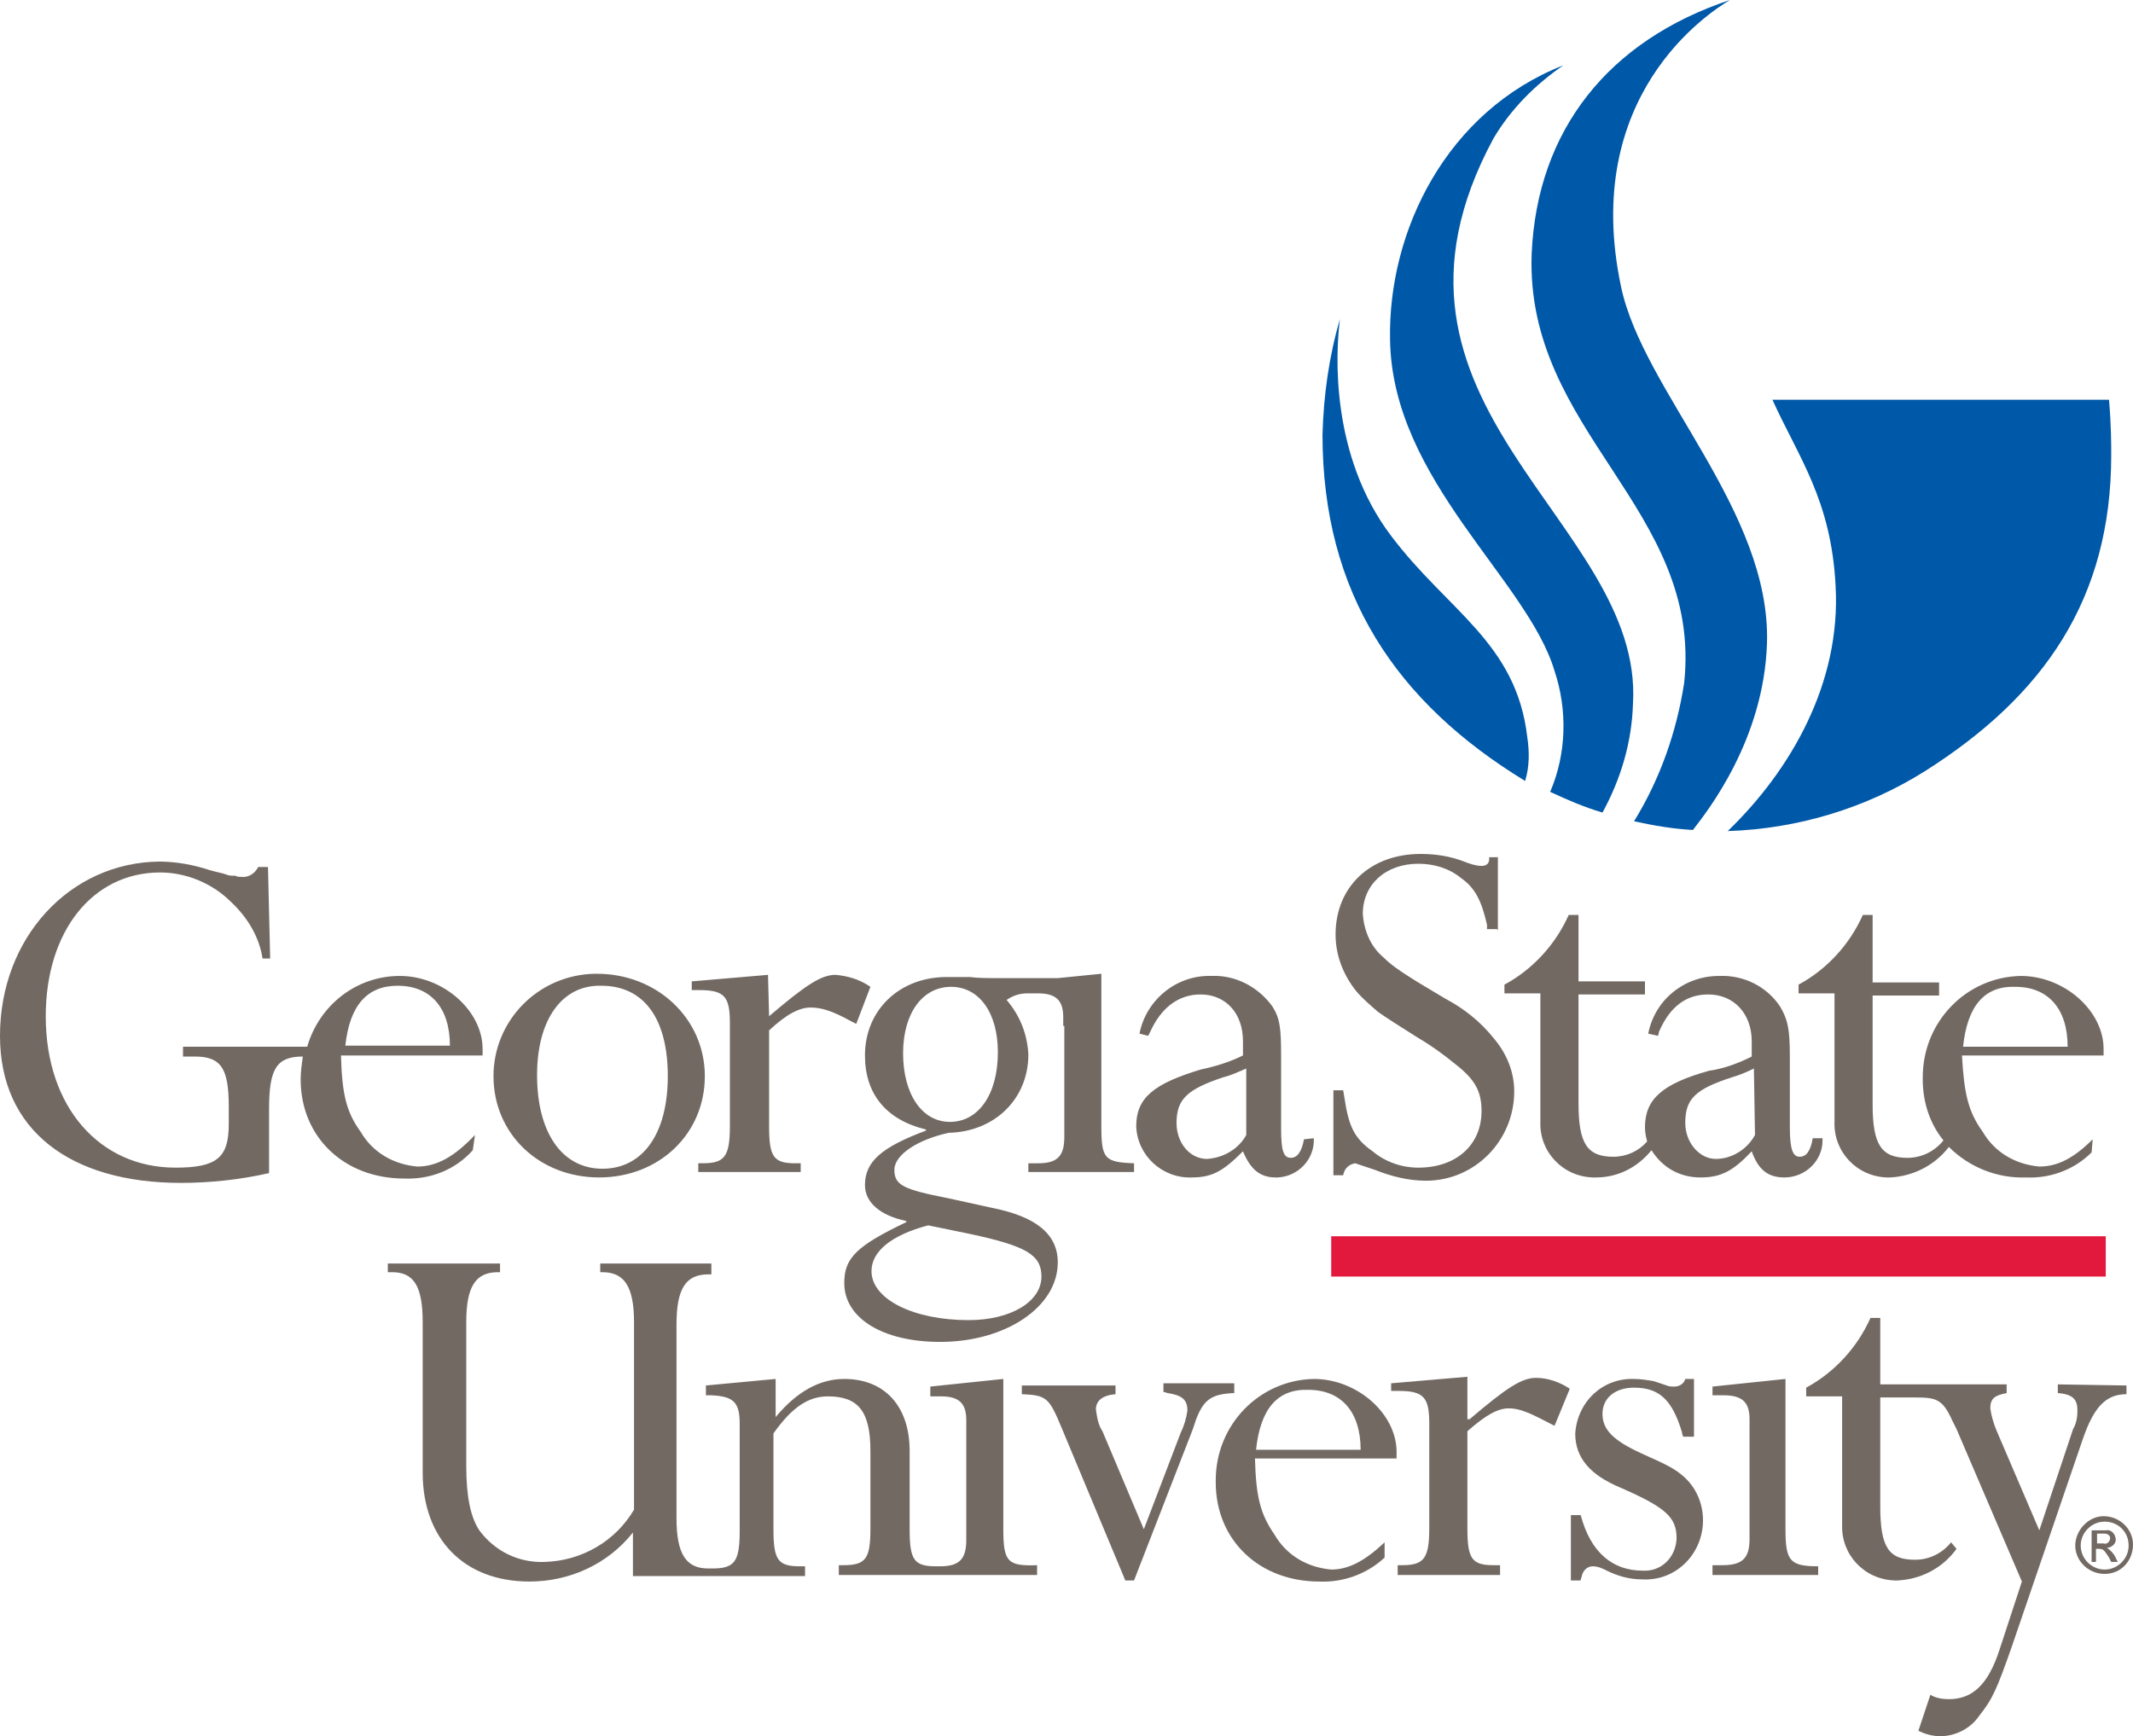
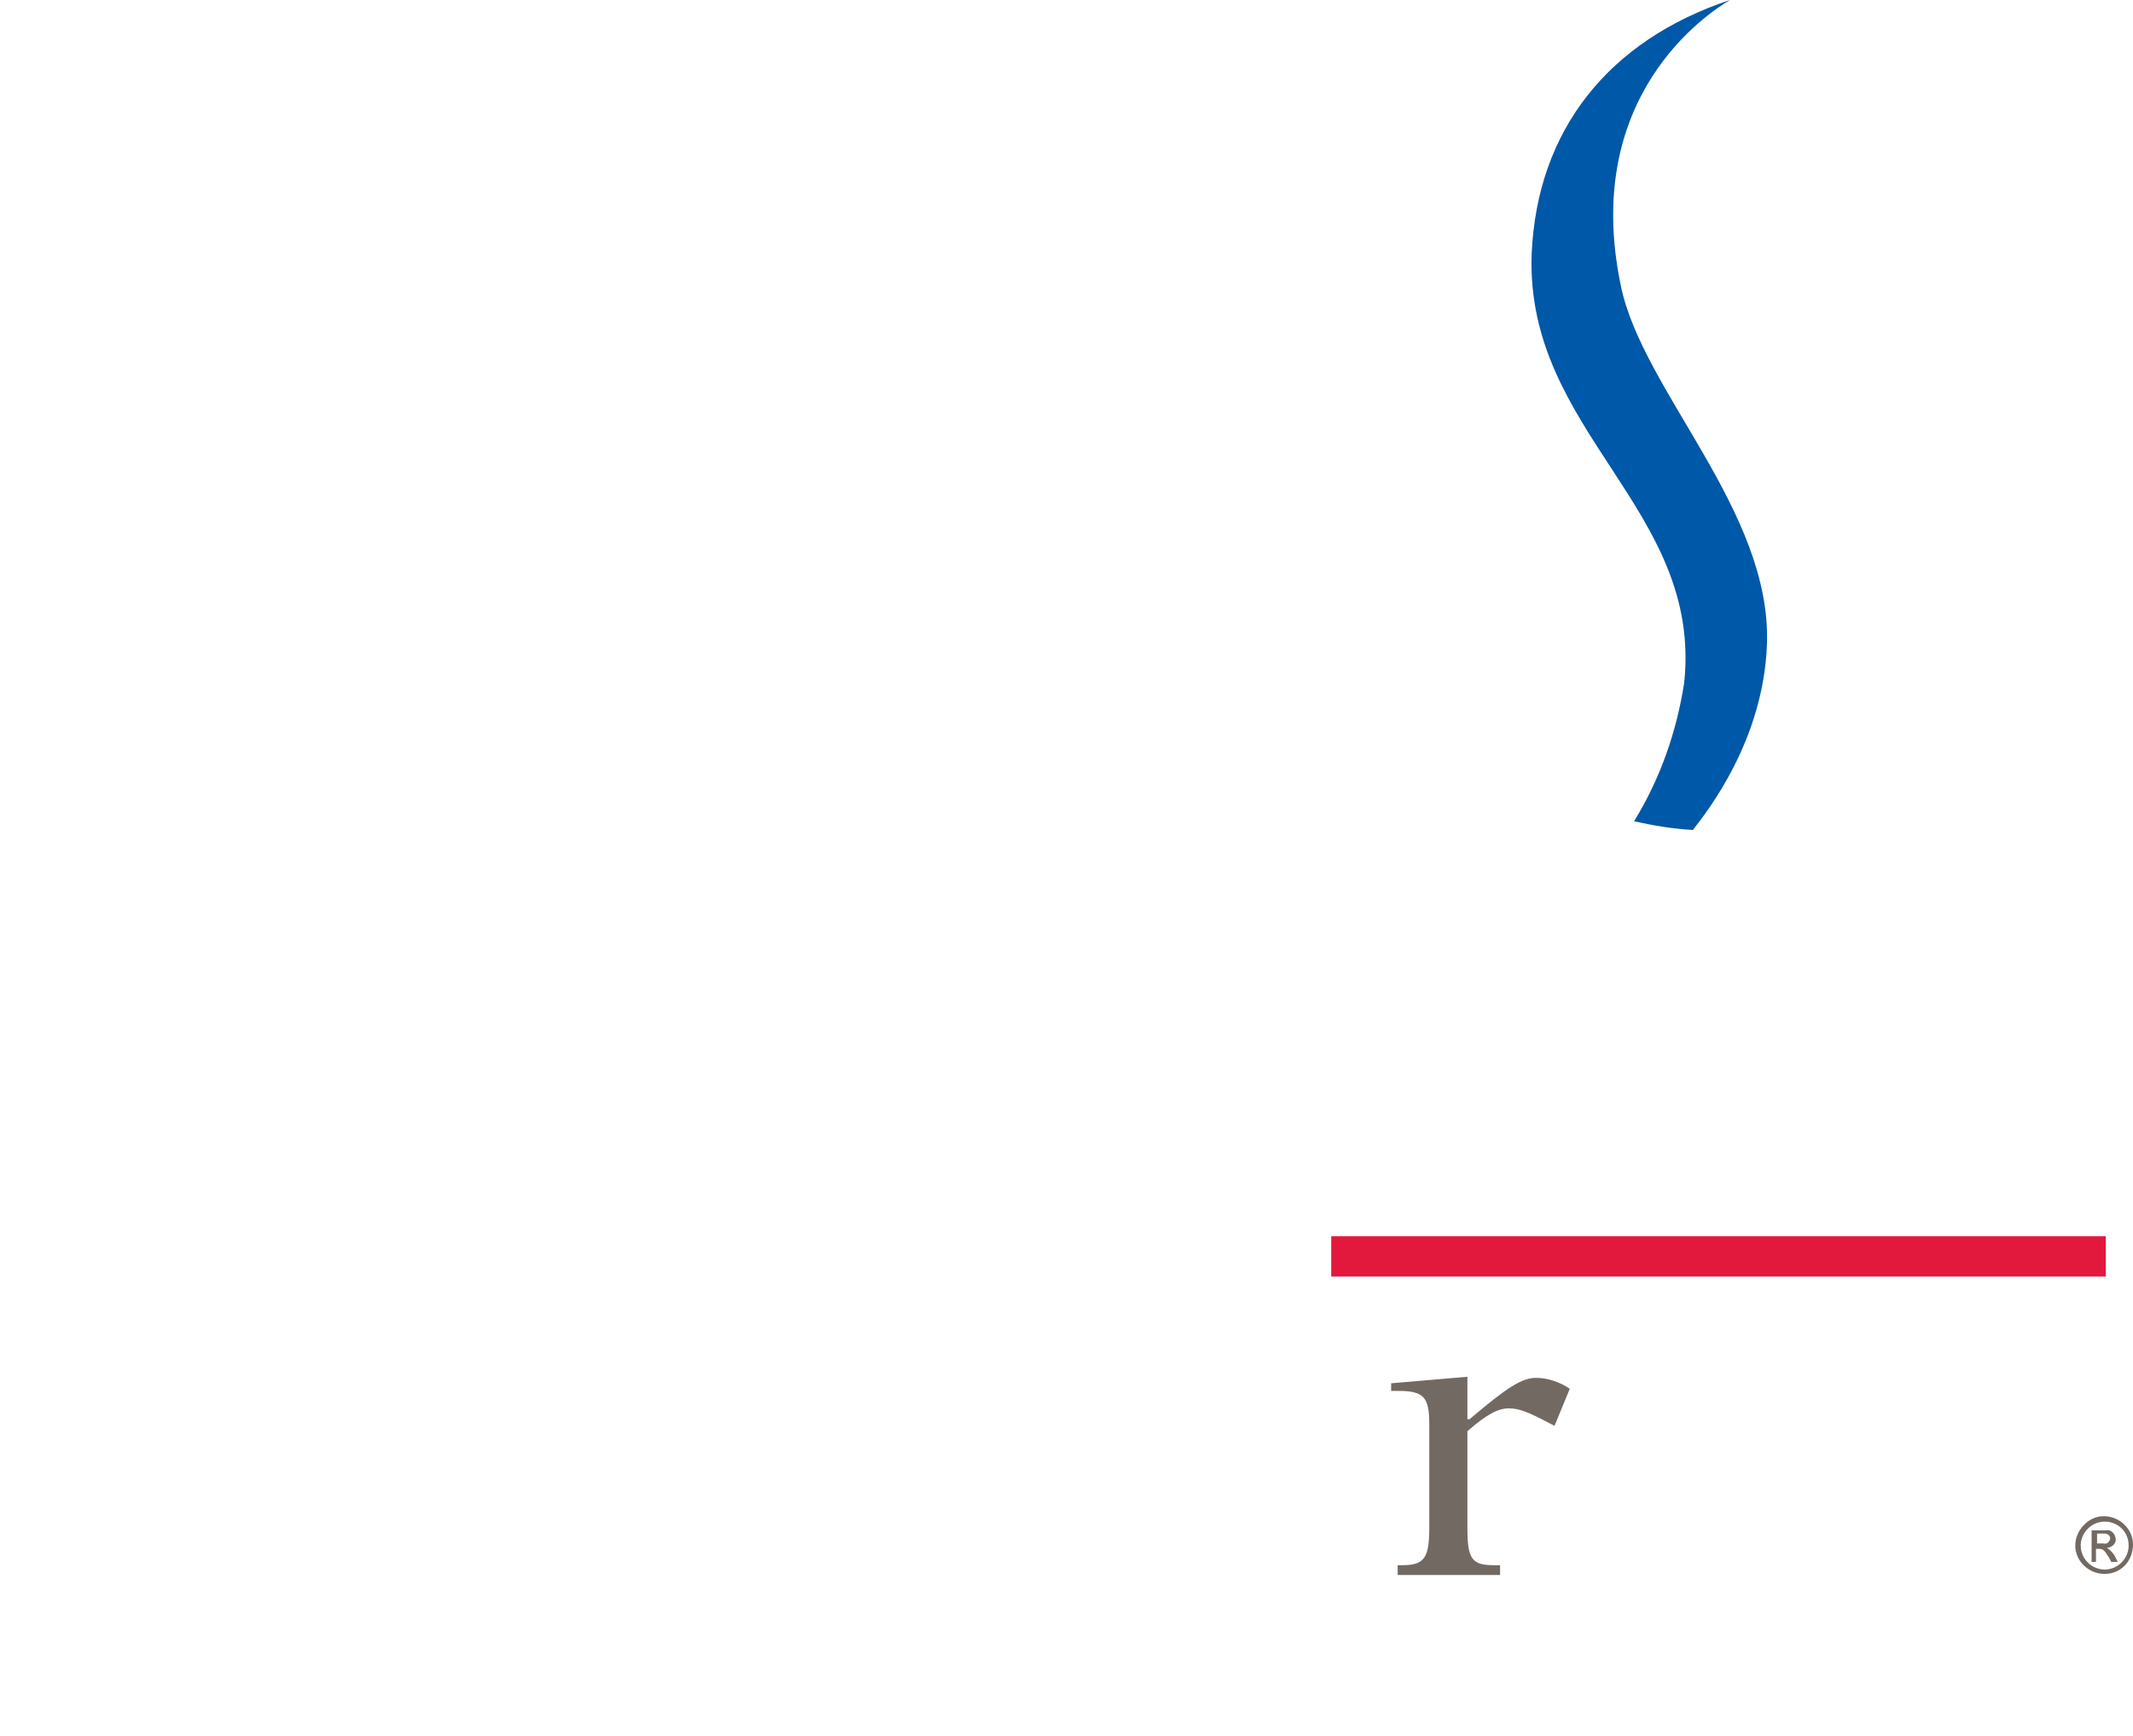
<svg xmlns="http://www.w3.org/2000/svg" enable-background="new 0 0 195.8 159.4" viewBox="0 0 195.8 159.4">
-   <path d="m70.6 93.3c3.4-2.9 4.8-3.8 6.1-3.8 1.1.1 2.2.4 3.2 1.1l-1.3 3.4-.4-.2c-1.8-1-2.8-1.3-3.8-1.3s-2.2.6-3.8 2.1v8.8c0 2.8.4 3.4 2.4 3.4h.5v.8h-9.4v-.8h.4c2 0 2.5-.6 2.5-3.4v-9.5c0-2.4-.5-3-2.8-3h-.7v-.8l7-.6zm66.8-8h-.9v-.4c-.5-2.2-1.1-3.4-2.4-4.3-1.1-.9-2.5-1.3-3.9-1.3-3 0-5.1 1.9-5.1 4.6.1 1.5.7 3 1.9 4 .7.7 1.6 1.3 2.4 1.8.6.4 1.8 1.1 3.3 2 1.7.9 3.2 2.1 4.4 3.6 1.2 1.4 1.9 3.1 1.9 4.9 0 4.5-3.6 8.2-8.1 8.2-1.6 0-3.2-.4-4.7-1-.6-.2-1.2-.4-1.8-.6-.6.1-1 .5-1.1 1.1h-.9v-7.8h.9l.1.6c.4 2.7.9 3.8 2.6 5 1.2 1 2.7 1.5 4.2 1.5 3.5 0 5.8-2.1 5.8-5.2 0-1.8-.6-2.9-2.4-4.3-1.1-.9-2.2-1.7-3.4-2.4-1.9-1.2-3-1.9-3.7-2.4-.7-.6-1.4-1.2-2-1.9-1.2-1.5-1.9-3.3-1.9-5.2 0-4.4 3.2-7.4 7.8-7.4 1.4 0 2.7.2 4 .7.5.2 1.1.4 1.6.4.4 0 .7-.2.7-.6 0-.1 0-.1 0-.2h.8v6.7zm-16.8 19.2c.1 1.9-1.4 3.5-3.3 3.6-.1 0-.1 0-.2 0-1.4 0-2.3-.7-3-2.4-1.8 1.8-2.8 2.4-4.7 2.4-2.7.1-5-2-5.1-4.7 0-2.6 1.6-3.9 5.9-5.2 1.4-.3 2.7-.7 3.9-1.3v-1.3c0-2.6-1.6-4.3-3.9-4.3-2 0-3.6 1.2-4.6 3.4l-.2.4-.8-.2c.6-3.1 3.4-5.4 6.6-5.3 2.2-.1 4.3 1 5.6 2.8.7 1.1.8 2 .8 4.6v6.6c0 2 .2 2.7.9 2.7.6 0 1-.6 1.2-1.7zm-6.2-6.4c-.7.3-1.3.6-2.1.8-3.3 1.1-4.3 2-4.3 4.2 0 1.8 1.2 3.3 2.8 3.3 1.5-.1 2.9-.9 3.6-2.2zm-16.7-3.9v10.2c0 1.8-.7 2.4-2.4 2.4h-.9v.8h9.7v-.8c-2.7-.1-3-.4-3-3.4v-14l-4 .4h-5.6c-.8 0-1.7 0-2.5-.1h-2.1c-4.3 0-7.5 3-7.5 7.2 0 3.5 1.9 5.9 5.6 6.8v.1c-4 1.5-5.6 2.8-5.6 5 0 1.6 1.4 2.8 3.8 3.3v.1c-4.6 2.2-5.7 3.3-5.7 5.6 0 3.2 3.5 5.4 8.8 5.4 6 0 10.8-3.2 10.8-7.3 0-2.6-2-4.2-6-5l-4.1-.9c-4.1-.8-4.9-1.2-4.9-2.6s2.2-2.8 5-3.4c4.2-.1 7.3-3.1 7.3-7.2-.1-1.9-.8-3.6-2-5 .6-.4 1.2-.6 1.9-.6h1c1.7 0 2.3.7 2.3 2.2v.8zm-12 18.4 3.4.7c5.1 1.1 6.5 1.9 6.5 3.9 0 2.3-2.8 4-6.7 4-5 0-8.9-1.9-8.9-4.5 0-1.8 1.8-3.3 5.2-4.2zm1.5-9.6c-2.6 0-4.3-2.6-4.3-6.3s1.8-6.1 4.4-6.1 4.3 2.4 4.3 6c0 3.9-1.8 6.4-4.4 6.4z" fill="#726963" />
  <path d="m122.2 113.5h71.1v3.7h-71.1z" fill="#e2183d" />
-   <path d="m166.4 104.5c-.2 1.2-.6 1.7-1.2 1.7s-.9-.6-.9-2.7v-6.5c0-2.6-.2-3.4-.9-4.6-1.2-1.8-3.3-2.9-5.6-2.8-3.2 0-5.9 2.2-6.5 5.3l.9.2.1-.4c1-2.3 2.5-3.4 4.5-3.4 2.4 0 4 1.8 4 4.3v1.4c-1.2.6-2.5 1.1-3.9 1.3-4.3 1.2-5.9 2.6-5.9 5.2 0 .5.1.9.2 1.3-.8.9-1.9 1.4-3.1 1.4-2.4 0-3.2-1.2-3.2-4.9v-10h6.1v-1.2h-6.1v-6.1h-.9c-1.2 2.7-3.3 5-5.9 6.4v.8h3.3v11.8c-.1 2.7 2 5 4.8 5.1h.3c2 0 3.8-.9 5.1-2.5 1 1.6 2.6 2.5 4.5 2.5s3-.6 4.7-2.4c.6 1.7 1.5 2.4 3 2.4 1.9 0 3.5-1.5 3.5-3.4 0-.1 0-.1 0-.2zm-5.3-.3c-.7 1.3-2.1 2.2-3.6 2.2s-2.8-1.5-2.8-3.3c0-2.2.9-3.1 4.3-4.2.7-.2 1.4-.5 2-.8zm-69 36.2v-13.8l-6.7.7v.9h1c1.7 0 2.3.7 2.3 2.2v11c0 1.8-.7 2.4-2.4 2.4h-.4c-2 0-2.4-.6-2.4-3.4v-7.2c0-4.1-2.3-6.6-6-6.6-2.2 0-4.3 1.1-6.3 3.5v-3.5l-6.4.6v.9h.5c2 .1 2.6.6 2.6 2.6v9.9c0 2.8-.5 3.4-2.5 3.4h-.4c-2 0-2.9-1.3-2.9-4.6v-17.8c0-3.2.8-4.6 2.9-4.6h.3v-1h-10.2v.8h.2c2 0 2.9 1.3 2.9 4.6v17.2c-1.7 2.9-4.8 4.7-8.2 4.8-2.4.1-4.6-1-6-2.9-.8-1.2-1.2-3.1-1.2-5.9v-13.2c0-3.2.8-4.6 2.9-4.6h.2v-.8h-10.3v.8h.4c2 0 2.8 1.3 2.8 4.6v13.8c0 6.1 3.8 10 9.8 10 3.7 0 7.2-1.6 9.5-4.5v4h15.8v-.9h-.5c-2 0-2.4-.6-2.4-3.4v-8.8c1.7-2.4 3.2-3.4 5-3.4 2.8 0 3.9 1.4 3.9 5v7.1c0 2.8-.4 3.4-2.5 3.4h-.4v.9h18.2v-.9c-2.7.1-3.1-.3-3.1-3.3zm21.1-12.5c-2 .1-2.7.6-3.4 2.4l-.3.9-5.4 13.9h-.8l-5.8-13.9c-1.2-2.9-1.4-3.1-3.7-3.2v-.8h8.6v.8c-1.2.1-1.8.6-1.8 1.4.1.7.2 1.4.6 2l3.8 9 3.4-8.9c.3-.6.5-1.3.6-2 0-1-.5-1.4-1.8-1.6-.1 0-.2-.1-.4-.1v-.8h6.5v.9zm41.3 4c0-.1-.1-.2-.1-.4-.9-3-2.1-4.1-4.4-4.1-1.8 0-2.9 1-2.9 2.4s.9 2.4 3.5 3.6c2.7 1.2 3.2 1.5 4 2.2 2.2 2 2.3 5.5.3 7.7-1.1 1.2-2.6 1.8-4.2 1.7-1.1 0-2.2-.3-3.2-.8-.4-.2-.8-.4-1.3-.4s-.9.4-1 .9c0 .1-.1.2-.1.4h-.9v-6h.9c.9 3.4 2.9 5.1 5.7 5.1 1.7.1 3-1.2 3.1-2.9v-.1c0-1.9-1-2.8-5.1-4.6-2.9-1.2-4.2-2.8-4.2-5 .2-2.9 2.5-5.1 5.4-5 .6 0 1.2.1 1.8.2l1.2.4c.2.1.5.1.7.1.5 0 .9-.3 1-.7h.8v5.3h-.8zm9.4 8.5c0 2.9.4 3.4 3 3.4v.8h-9.7v-.9h.9c1.8 0 2.5-.6 2.5-2.4v-11c0-1.6-.7-2.2-2.4-2.2h-1v-.8l6.7-.7zm25-13.3v.8c1.4.1 1.8.6 1.8 1.6 0 .6-.1 1.2-.4 1.7l-3.1 9.3-3.9-9.1c-.3-.7-.5-1.4-.6-2.1 0-.9.4-1.2 1.5-1.4v-.8h-11.6v-6.1h-.9c-1.2 2.7-3.3 5-5.9 6.4v.8h3.3v11.8c-.1 2.7 2 5 4.8 5.1h.3c2.1-.1 4.1-1.1 5.4-2.9l-.5-.6c-.8 1-2 1.6-3.3 1.6-2.4 0-3.2-1.1-3.2-4.9v-10h3.1c2 0 2.6.1 3.5 2.1l.4.8 6 14-2.1 6.4c-1 3-2.4 4.4-4.6 4.4-.6 0-1.2-.1-1.7-.4l-1.1 3.3c.6.3 1.3.5 2 .5 1.4 0 2.8-.7 3.6-1.9 1.2-1.5 1.6-2.4 3-6.4l6.5-19c1-2.9 2.1-4.1 4-4.1v-.8z" fill="#726963" />
  <g fill="#0058a8">
-     <path d="m123 29.3c-.4 3.1-.9 12.5 4.7 19.9 5.2 6.9 11.5 9.8 12.5 18.5.2 1.3.2 2.7-.2 4-11.8-7.2-18.6-17.2-18.6-31.8.1-3.6.6-7.2 1.6-10.6z" />
-     <path d="m143.5 6c-2.6 1.8-4.8 4-6.4 6.7-13.3 24.6 13.8 35.1 12.8 51.9-.1 3.5-1.1 6.9-2.8 10-1.7-.5-3.3-1.2-4.8-1.9 1.5-3.5 1.6-7.5.4-11.1-2.5-8.4-14.9-17.5-15.1-30.4-.2-10 5.2-21 15.9-25.2zm19.2 30.7h30.9c.2 2.4.2 4 .2 5.1 0 13.2-6.2 22.1-17.1 29-5.4 3.4-11.7 5.3-18.1 5.5 5.8-5.6 10.4-13.6 9.9-22.5-.4-7.9-3.4-11.8-5.8-17.1z" />
    <path d="m158.8 0c-2 1.2-13.7 8.8-10 26.3 2 9.6 13.8 20.6 13.4 32.8-.3 8.8-5.4 15.3-6.8 17.1-1.8-.1-3.6-.4-5.4-.8 2.4-3.9 3.9-8.2 4.6-12.7 1.7-16-14.6-23-14-39.4.5-11.4 7.1-19.6 18.2-23.3z" />
  </g>
-   <path d="m192.1 104.6c-1.8 1.8-3.3 2.5-4.9 2.5-2.2-.2-4.1-1.3-5.2-3.2-1.3-1.8-1.7-3.4-1.9-7h13v-.6c0-3.5-3.6-6.7-7.6-6.7-5 .1-9 4.2-9 9.3v.2c0 2 .6 4 1.9 5.6-.8 1-2 1.6-3.3 1.6-2.4 0-3.2-1.2-3.2-4.9v-10h6.1v-1.2h-6.1v-6.2h-.9c-1.2 2.7-3.3 5-5.9 6.4v.8h3.3v11.8c-.1 2.7 2 5 4.8 5.1h.3c2.1-.1 4.1-1.1 5.4-2.8 1.9 1.9 4.5 2.9 7.1 2.8 2.2.1 4.4-.7 6-2.3zm-7.1-14c3 0 4.8 2 4.8 5.5h-9.6c.4-3.8 2-5.6 4.8-5.5zm-141.4 13.6c-1.9 2-3.5 2.9-5.3 2.9-2.2-.2-4.1-1.3-5.2-3.2-1.3-1.8-1.7-3.4-1.8-7h13v-.6c0-3.5-3.6-6.7-7.6-6.7s-7.4 2.7-8.5 6.5h-11.4v.9h1.1c2.4 0 3.1 1.1 3.1 4.6v1.6c0 3.1-1.1 4-4.9 4-6.9 0-11.9-5.5-11.9-13.9 0-7.8 4.3-13.2 10.5-13.2 2.4 0 4.8 1 6.5 2.7 1.5 1.4 2.6 3.2 2.9 5.2h.7l-.2-8.4h-.9c-.3.6-.9 1-1.6.9-.2 0-.3 0-.5-.1-.3 0-.6 0-.8-.1s-.8-.2-1.5-.4c-1.5-.5-3.1-.8-4.7-.8-8.2.1-14.6 7-14.6 16 0 8.7 6.5 13.5 16.6 13.5 2.7 0 5.5-.3 8.1-.9v-5.9c0-3.7.7-4.8 3.1-4.8-.1.7-.2 1.4-.2 2.1 0 5.3 4 9.1 9.5 9.1 2.4.1 4.7-.8 6.3-2.6zm-7.1-13.7c3 0 4.8 2 4.8 5.5h-9.6c.4-3.7 2-5.5 4.8-5.5zm28.2 8.3c0 5.3-4.2 9.3-9.7 9.3s-9.7-4-9.7-9.3c0-5.1 4.1-9.3 9.3-9.4h.2c5.5 0 9.9 4.1 9.9 9.4zm-15.4-.1c0 5.3 2.3 8.6 6 8.6s6-3.2 6-8.5-2.2-8.3-6.1-8.3c-3.6-.1-5.9 3.1-5.9 8.2zm77.8 42.9c-1.8 1.7-3.3 2.5-4.9 2.5-2.2-.2-4.1-1.3-5.2-3.2-1.3-1.9-1.7-3.4-1.8-7h13v-.6c0-3.5-3.6-6.7-7.6-6.7-5 .1-9 4.2-9 9.3v.2c0 5.3 4 9.1 9.5 9.1 2.2.1 4.4-.7 6-2.2zm-7-14c3 0 4.8 2 4.8 5.5h-9.6c.4-3.8 2-5.6 4.8-5.5z" fill="#726963" />
  <path d="m134.9 130.3c3.4-2.9 4.8-3.8 6.1-3.8 1.1 0 2.2.4 3.1 1l-1.4 3.4-.4-.2c-1.9-1-2.8-1.4-3.8-1.4s-2.1.6-3.8 2.1v8.9c0 2.8.4 3.4 2.4 3.4h.6v.9h-9.4v-.9h.4c2 0 2.5-.6 2.5-3.4v-9.6c0-2.4-.5-3-2.8-3h-.7v-.7l7-.6v3.9zm58.3 14.2c-1.5 0-2.7-1.2-2.7-2.6s1.2-2.7 2.6-2.7c1.5 0 2.7 1.2 2.7 2.6 0 1.5-1.1 2.7-2.6 2.7zm0-4.8c-1.2 0-2.2 1-2.2 2.2s1 2.2 2.2 2.2 2.2-1 2.2-2.2c0-1.3-1-2.2-2.2-2.2zm-1.2.8h1.3c.4-.1.8.2.9.7.1.4-.2.8-.7.9h-.1c.3.2.5.4.7.7l.3.6h-.6l-.2-.4c-.4-.6-.5-.8-.9-.8h-.3v1.2h-.4zm1.1 1.2c.3.1.5-.1.6-.4 0 0 0 0 0-.1 0-.2-.2-.4-.5-.4h-.7v.9z" fill="#726963" />
</svg>